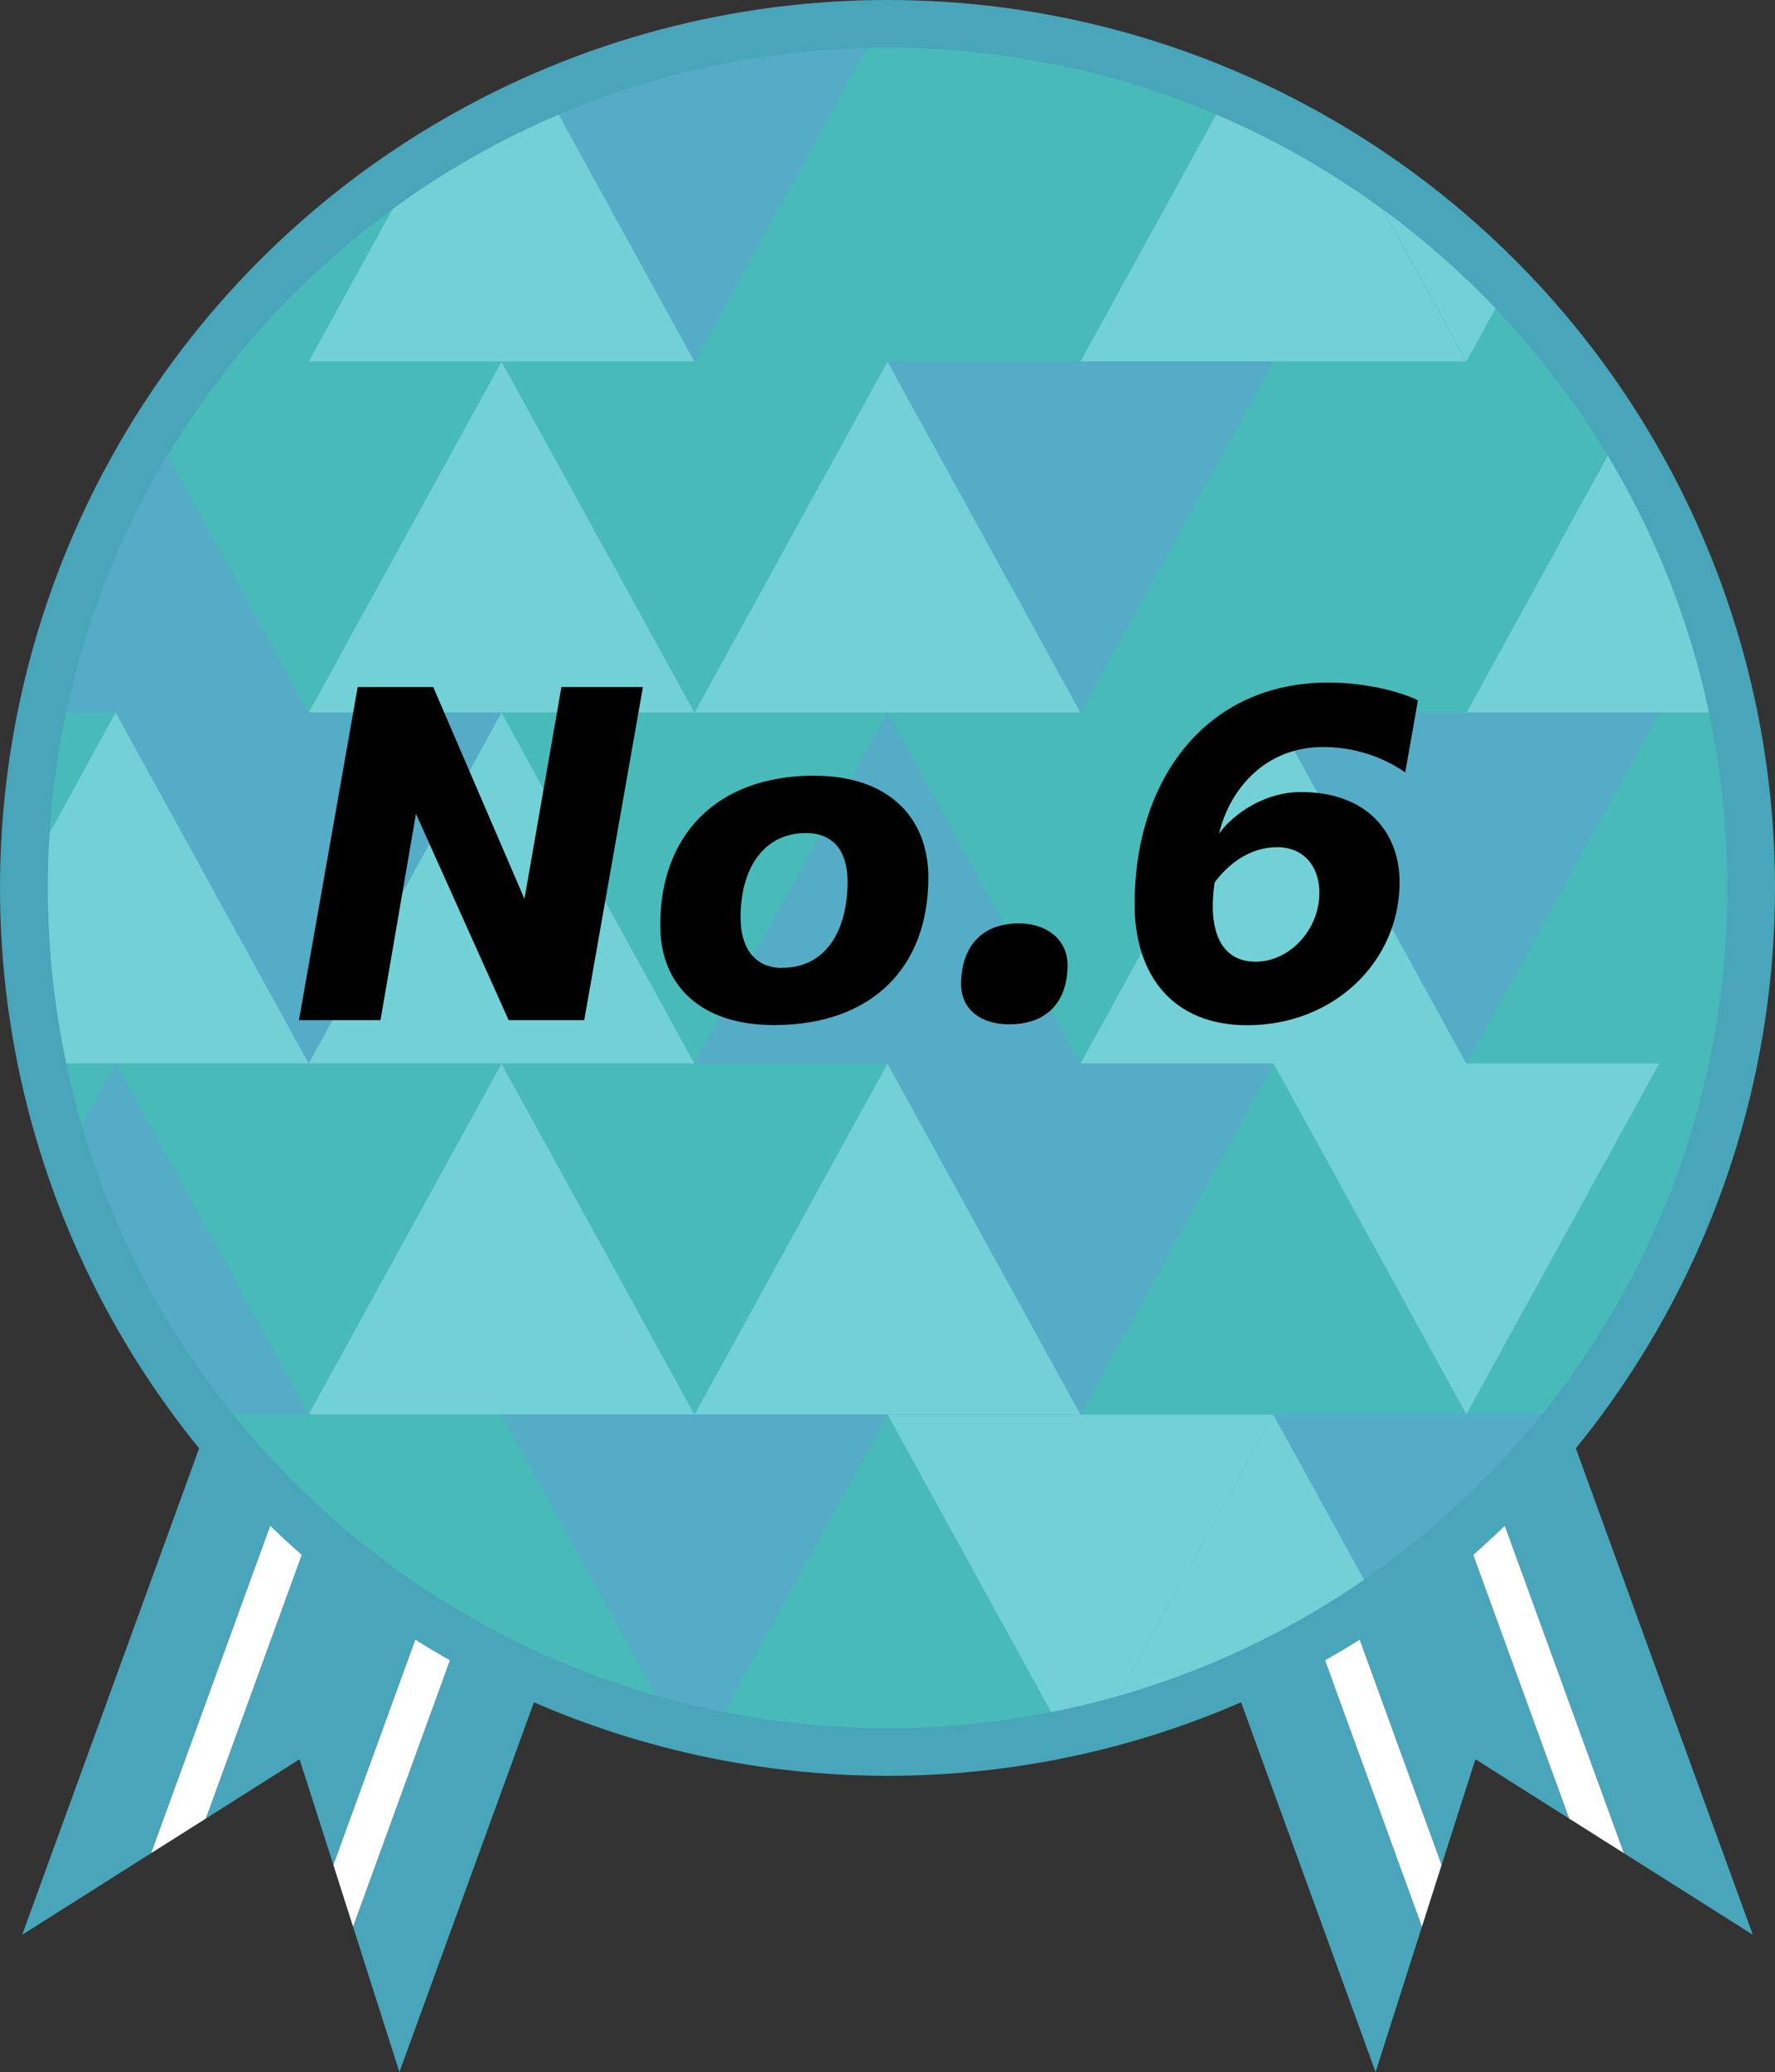
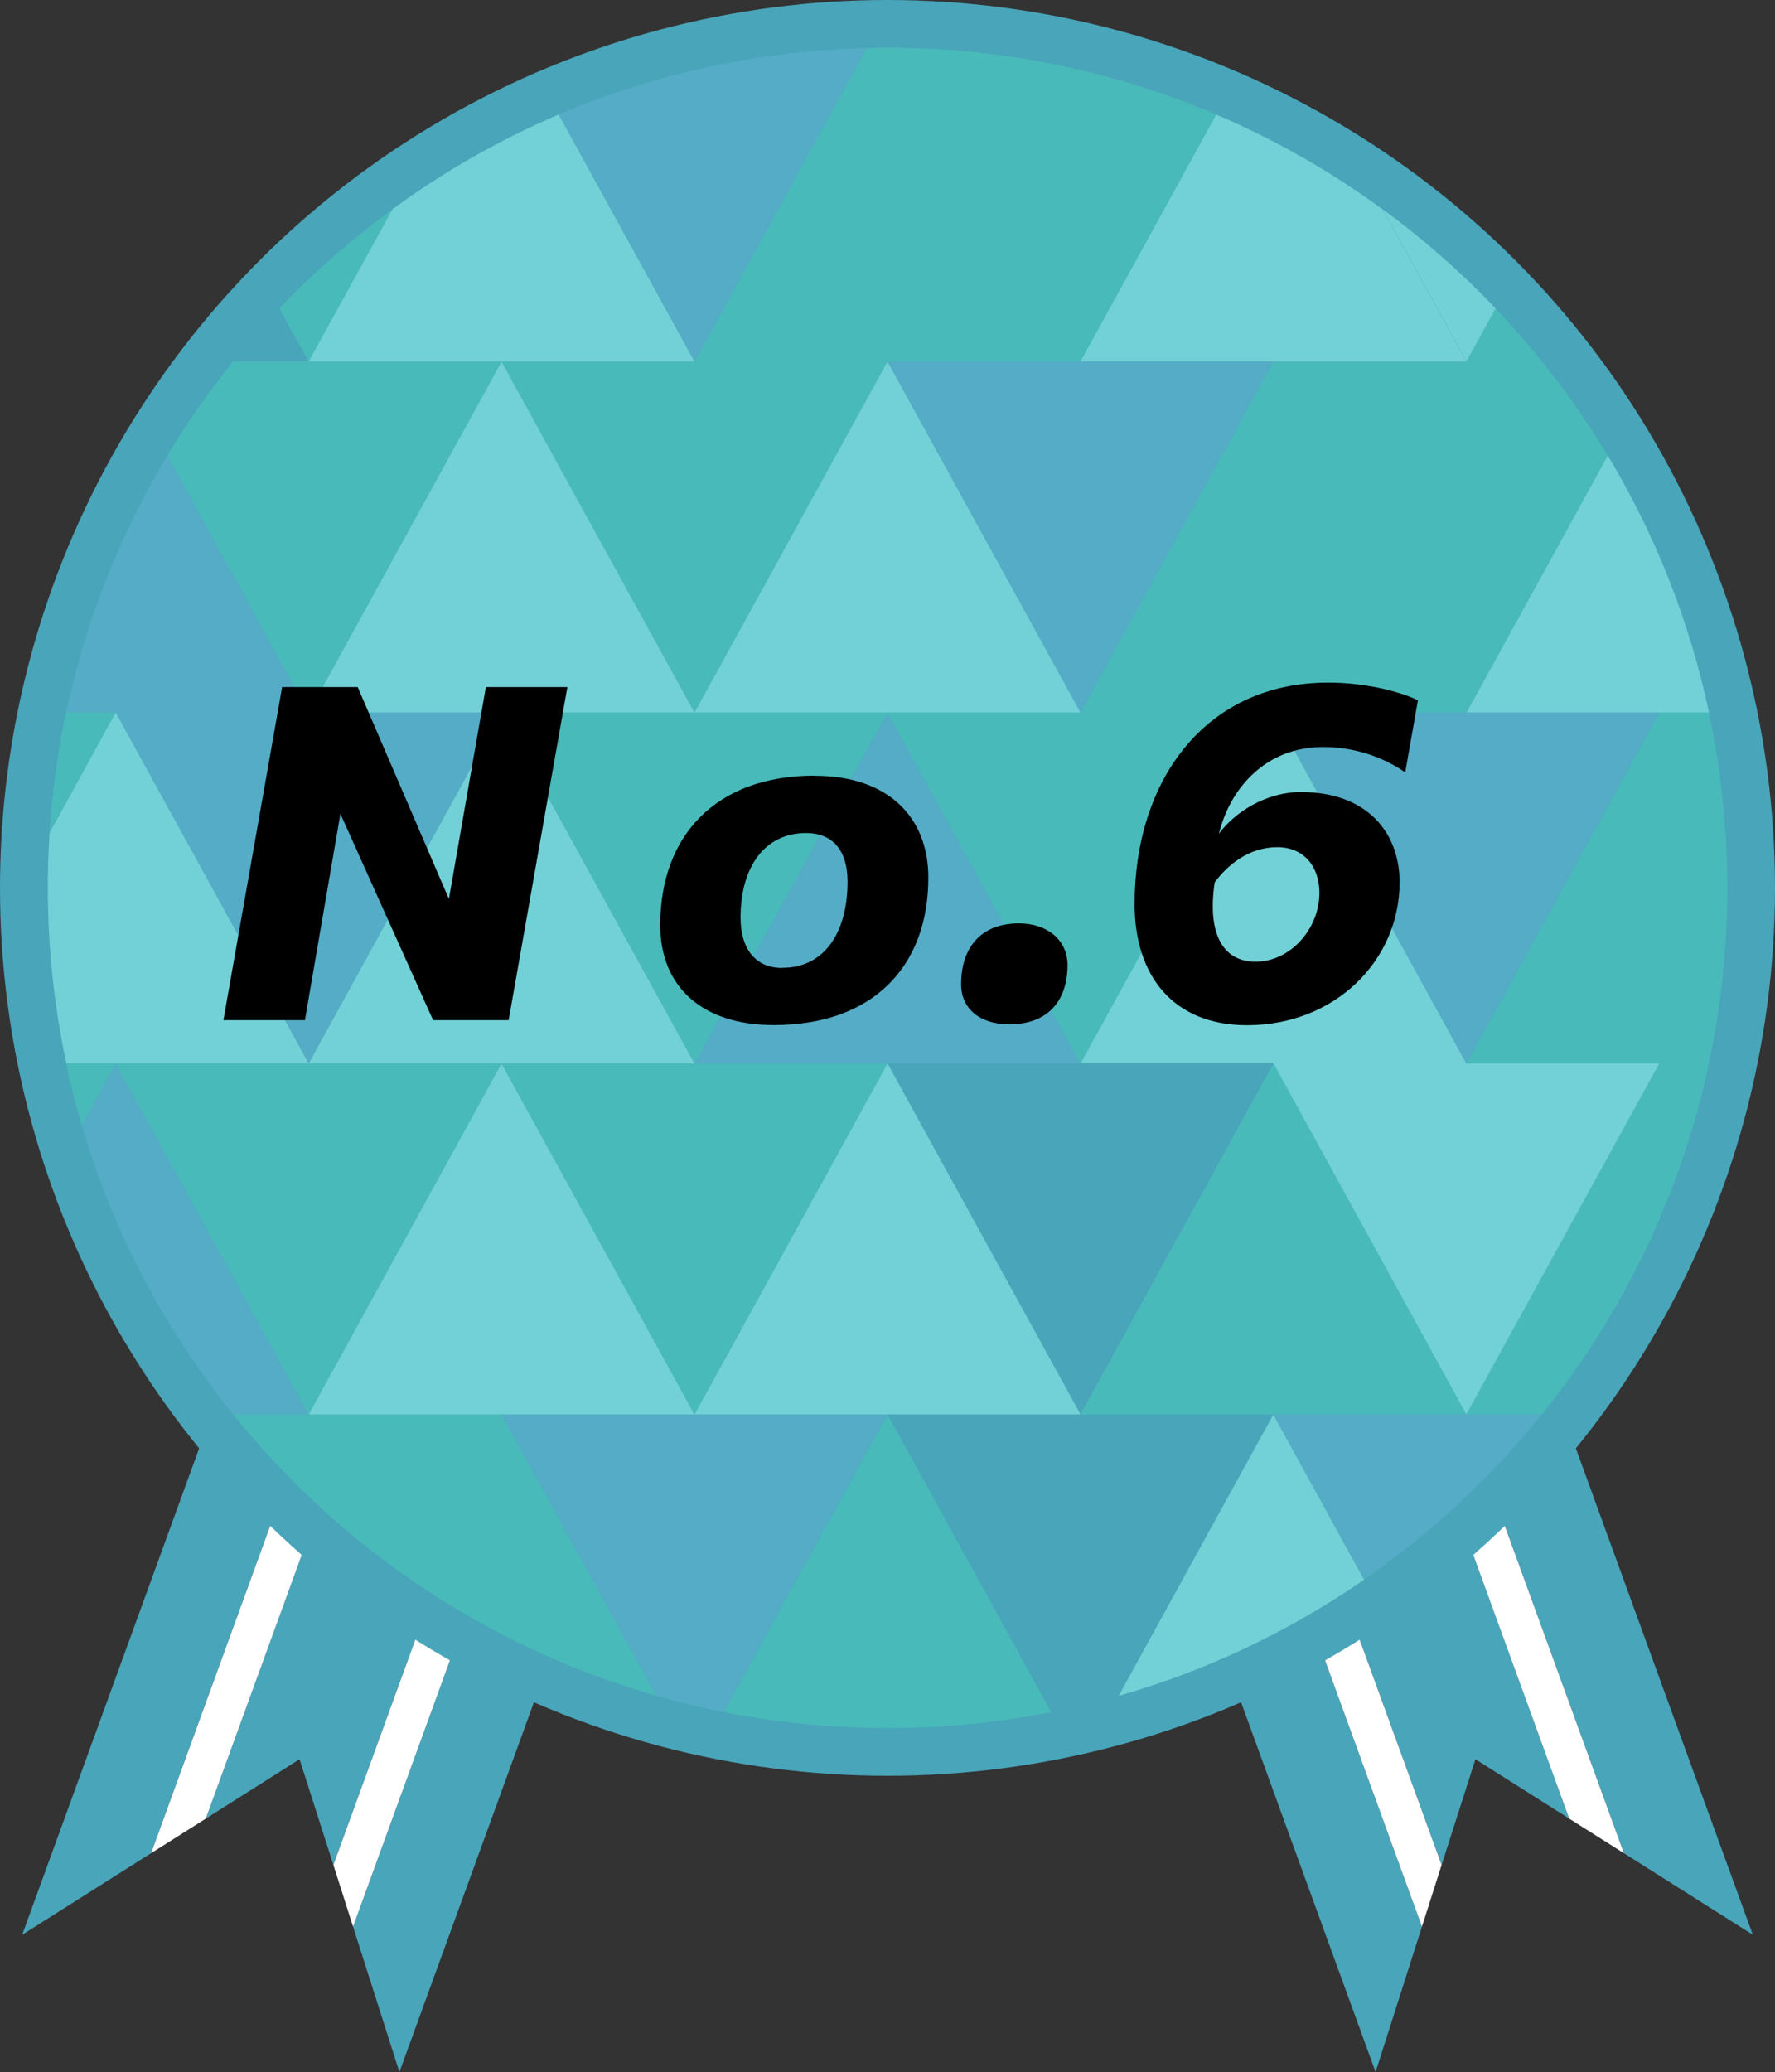
<svg xmlns="http://www.w3.org/2000/svg" id="_レイヤー_2" viewBox="0 0 119.1 138.97">
  <rect x="0" y="0" width="119.1" height="138.97" fill="#333333" stroke="none" />
  <defs>
    <style>.cls-1{fill:#fff;}.cls-2{fill:#72d1d6;}.cls-3{fill:#55acc6;}.cls-4{fill:#49baba;}.cls-5,.cls-6{fill:#49a5ba;}.cls-6{fill-rule:evenodd;}</style>
  </defs>
  <g id="_レイヤー_1-2">
    <polygon class="cls-6" points="77.56 80.17 71.68 82.31 92.3 138.97 95.41 129.22 77.56 80.17" />
    <polygon class="cls-6" points="96.99 73.1 91.11 75.24 108.96 124.29 117.61 129.76 96.99 73.1" />
    <polygon class="cls-6" points="105.29 121.97 88.61 76.15 80.06 79.26 96.73 125.08 99 117.99 105.29 121.97" />
    <polygon class="cls-1" points="91.11 75.24 88.61 76.15 105.29 121.97 108.96 124.29 91.11 75.24" />
    <polygon class="cls-1" points="80.06 79.26 77.56 80.17 95.41 129.22 96.73 125.08 80.06 79.26" />
    <polygon class="cls-6" points="41.54 80.17 47.42 82.31 26.8 138.97 23.69 129.22 41.54 80.17" />
    <polygon class="cls-6" points="22.11 73.1 27.99 75.24 10.14 124.29 1.49 129.76 22.11 73.1" />
    <polygon class="cls-6" points="13.81 121.97 30.49 76.15 39.04 79.26 22.37 125.08 20.1 117.99 13.81 121.97" />
    <polygon class="cls-1" points="27.99 75.24 30.49 76.15 13.81 121.97 10.14 124.29 27.99 75.24" />
    <polygon class="cls-1" points="39.04 79.26 41.54 80.17 23.69 129.22 22.37 125.08 39.04 79.26" />
    <circle class="cls-5" cx="59.55" cy="59.55" r="59.55" />
    <path class="cls-4" d="m27.56,105.94c4.97,3.43,10.52,6.09,16.47,7.79l-10.38-18.87-6.09,11.08Z" />
    <path class="cls-4" d="m48.57,114.83c3.55.7,7.22,1.07,10.98,1.07s7.43-.37,10.98-1.07l-10.98-19.97-10.98,19.97Z" />
    <path class="cls-2" d="m75.06,113.74c5.95-1.7,11.5-4.36,16.47-7.79l-6.09-11.08-10.38,18.87Z" />
    <path class="cls-4" d="m15.64,94.86c3.42,4.24,7.43,7.98,11.92,11.08l6.09-11.08H15.64Z" />
    <path class="cls-3" d="m33.65,94.86l10.38,18.87c1.49.43,3,.79,4.53,1.09l10.98-19.97h-25.9Z" />
-     <path class="cls-2" d="m59.55,94.86l10.98,19.97c1.53-.3,3.05-.67,4.53-1.09l10.38-18.87h-25.9Z" />
    <path class="cls-3" d="m103.46,94.86h-18.02l6.09,11.08c4.49-3.1,8.51-6.84,11.92-11.08Z" />
    <path class="cls-3" d="m7.76,71.32l-2.28,4.14c2.1,7.16,5.59,13.73,10.16,19.4h5.07l-12.95-23.54Z" />
    <polygon class="cls-2" points="20.71 94.86 46.6 94.86 33.65 71.32 20.71 94.86" />
    <polygon class="cls-2" points="46.6 94.86 72.5 94.86 59.55 71.32 46.6 94.86" />
    <polygon class="cls-4" points="72.5 94.86 98.39 94.86 85.45 71.32 72.5 94.86" />
    <path class="cls-4" d="m98.39,94.86h5.07c4.56-5.67,8.05-12.24,10.16-19.4l-2.28-4.14-12.95,23.54Z" />
    <path class="cls-4" d="m4.43,71.32c.3,1.4.65,2.78,1.05,4.14l2.28-4.14h-3.32Z" />
    <polygon class="cls-4" points="20.71 94.86 33.65 71.32 7.76 71.32 20.71 94.86" />
    <polygon class="cls-4" points="46.6 94.86 59.55 71.32 33.65 71.32 46.6 94.86" />
-     <polygon class="cls-3" points="72.5 94.86 85.45 71.32 59.55 71.32 72.5 94.86" />
    <polygon class="cls-2" points="85.45 71.32 98.39 94.86 111.34 71.32 85.45 71.32" />
    <path class="cls-4" d="m111.34,71.32l2.28,4.14c.4-1.36.75-2.74,1.05-4.14h-3.32Z" />
    <path class="cls-2" d="m7.76,47.78l-4.43,8.06c-.08,1.23-.12,2.46-.12,3.71,0,4.04.43,7.97,1.24,11.77h16.27l-12.95-23.54Z" />
    <polygon class="cls-2" points="20.71 71.32 46.6 71.32 33.65 47.78 20.71 71.32" />
    <polygon class="cls-3" points="46.6 71.32 72.5 71.32 59.55 47.78 46.6 71.32" />
    <polygon class="cls-2" points="72.5 71.32 98.39 71.32 85.45 47.78 72.5 71.32" />
    <path class="cls-4" d="m98.39,71.32h16.27c.81-3.8,1.24-7.73,1.24-11.77,0-1.25-.04-2.48-.12-3.71l-4.43-8.06-12.95,23.54Z" />
    <path class="cls-4" d="m4.43,47.78c-.56,2.62-.93,5.32-1.11,8.06l4.43-8.06h-3.32Z" />
    <polygon class="cls-3" points="20.71 71.32 33.65 47.78 7.76 47.78 20.71 71.32" />
    <polygon class="cls-4" points="46.6 71.32 59.55 47.78 33.65 47.78 46.6 71.32" />
    <polygon class="cls-4" points="72.5 71.32 85.45 47.78 59.55 47.78 72.5 71.32" />
    <polygon class="cls-3" points="85.45 47.78 98.39 71.32 111.34 47.78 85.45 47.78" />
    <path class="cls-4" d="m111.34,47.78l4.43,8.06c-.18-2.75-.55-5.44-1.11-8.06h-3.32Z" />
    <path class="cls-3" d="m11.23,30.55c-3.16,5.25-5.48,11.05-6.79,17.23h16.27l-9.48-17.23Z" />
    <polygon class="cls-2" points="20.71 47.78 46.6 47.78 33.65 24.24 20.71 47.78" />
    <polygon class="cls-2" points="46.6 47.78 72.5 47.78 59.55 24.24 46.6 47.78" />
    <polygon class="cls-4" points="72.5 47.78 98.39 47.78 85.45 24.24 72.5 47.78" />
    <path class="cls-2" d="m114.67,47.78c-1.31-6.18-3.64-11.98-6.79-17.23l-9.48,17.23h16.27Z" />
    <path class="cls-4" d="m33.65,24.24H15.64c-1.61,2-3.08,4.1-4.41,6.31l9.48,17.23,12.95-23.54Z" />
    <polygon class="cls-4" points="46.6 47.78 59.55 24.24 33.65 24.24 46.6 47.78" />
    <polygon class="cls-3" points="72.5 47.78 85.45 24.24 59.55 24.24 72.5 47.78" />
    <path class="cls-4" d="m98.39,47.78l9.48-17.23c-1.33-2.21-2.8-4.31-4.41-6.31h-18.02l12.95,23.54Z" />
-     <path class="cls-4" d="m18.75,20.68c-1.09,1.14-2.12,2.33-3.11,3.56h5.07l-1.96-3.56Z" />
    <path class="cls-2" d="m46.6,24.24l-9.11-16.56c-3.98,1.7-7.73,3.84-11.18,6.37l-5.61,10.19h25.9Z" />
    <path class="cls-4" d="m72.5,24.24L60.94,3.22c-.46-.01-.92-.02-1.39-.02s-.93,0-1.39.02l-11.56,21.02h25.9Z" />
    <path class="cls-2" d="m98.39,24.24l-5.61-10.19c-3.45-2.53-7.2-4.67-11.18-6.37l-9.11,16.56h25.9Z" />
    <path class="cls-4" d="m103.46,24.24c-.99-1.23-2.03-2.42-3.11-3.56l-1.96,3.56h5.07Z" />
    <path class="cls-4" d="m26.31,14.05c-2.71,1.99-5.25,4.21-7.56,6.64l1.96,3.56,5.61-10.19Z" />
    <path class="cls-3" d="m58.16,3.22c-7.32.18-14.3,1.75-20.67,4.46l9.11,16.56L58.16,3.22Z" />
    <path class="cls-4" d="m81.6,7.68c-6.37-2.71-13.35-4.29-20.67-4.46l11.56,21.02,9.11-16.56Z" />
    <path class="cls-2" d="m100.35,20.68c-2.32-2.43-4.85-4.65-7.56-6.64l5.61,10.19,1.96-3.56Z" />
-     <path d="m24,46.08h5.07l6.12,14.21,2.48-14.21h5.47l-3.94,22.34h-5.07l-6.22-13.84-2.38,13.84h-5.47l3.94-22.34Z" />
+     <path d="m24,46.08l6.12,14.21,2.48-14.21h5.47l-3.94,22.34h-5.07l-6.22-13.84-2.38,13.84h-5.47l3.94-22.34Z" />
    <path d="m54.67,52.03c4.86,0,7.62,2.72,7.62,6.83,0,5.98-3.74,9.89-10.37,9.89-4.86,0-7.62-2.62-7.62-6.7,0-5.98,3.71-10.03,10.37-10.03Zm-2.18,12.88c2.86,0,4.38-2.41,4.38-5.78,0-2.04-.95-3.26-2.79-3.26-2.72,0-4.39,2.21-4.39,5.68,0,2.07.99,3.37,2.79,3.37Z" />
    <path d="m68.37,61.93c1.9,0,3.26,1.12,3.26,2.79,0,2.48-1.39,3.98-3.91,3.98-1.9,0-3.23-.99-3.23-2.69,0-2.41,1.29-4.08,3.88-4.08Z" />
    <path d="m81.77,55.94c1.09-1.5,3.23-2.82,5.51-2.82,4.45,0,6.63,2.72,6.63,6.05,0,5.27-4.35,9.59-10.23,9.59-5.03,0-7.55-3.4-7.55-8.12,0-8.33,4.76-14.86,12.99-14.86,2.75,0,5.07.71,6.02,1.19l-.85,4.83c-.99-.68-2.89-1.7-5.51-1.7-3.84,0-6.25,2.75-7,5.85Zm-.27,3.26c-.48,3.26.44,5.3,2.75,5.3s4.28-2.18,4.28-4.62c0-1.77-1.05-3.06-2.82-3.06-1.94,0-3.37,1.22-4.22,2.38Z" />
  </g>
</svg>